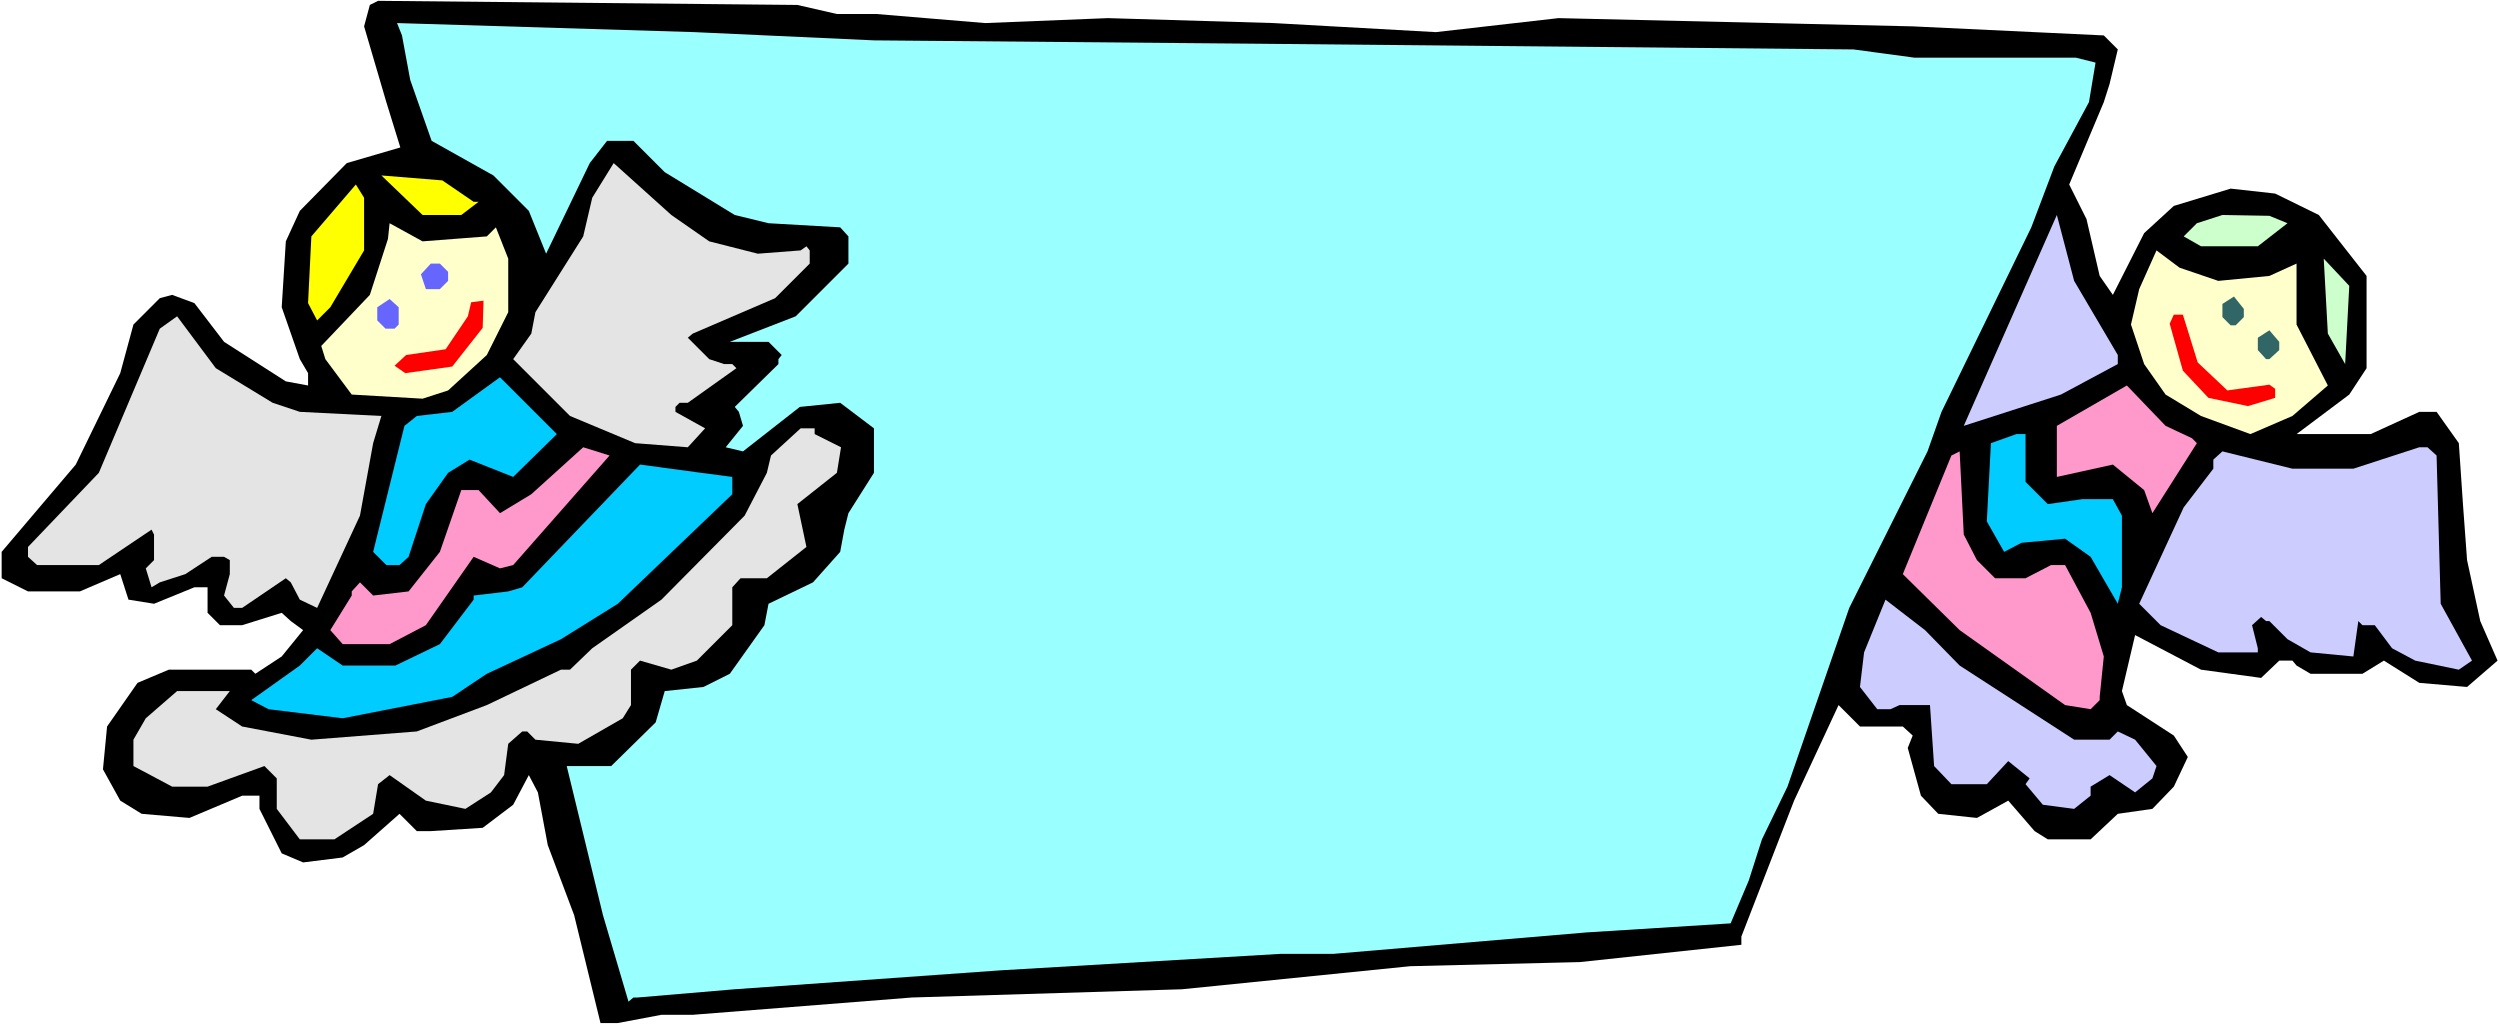
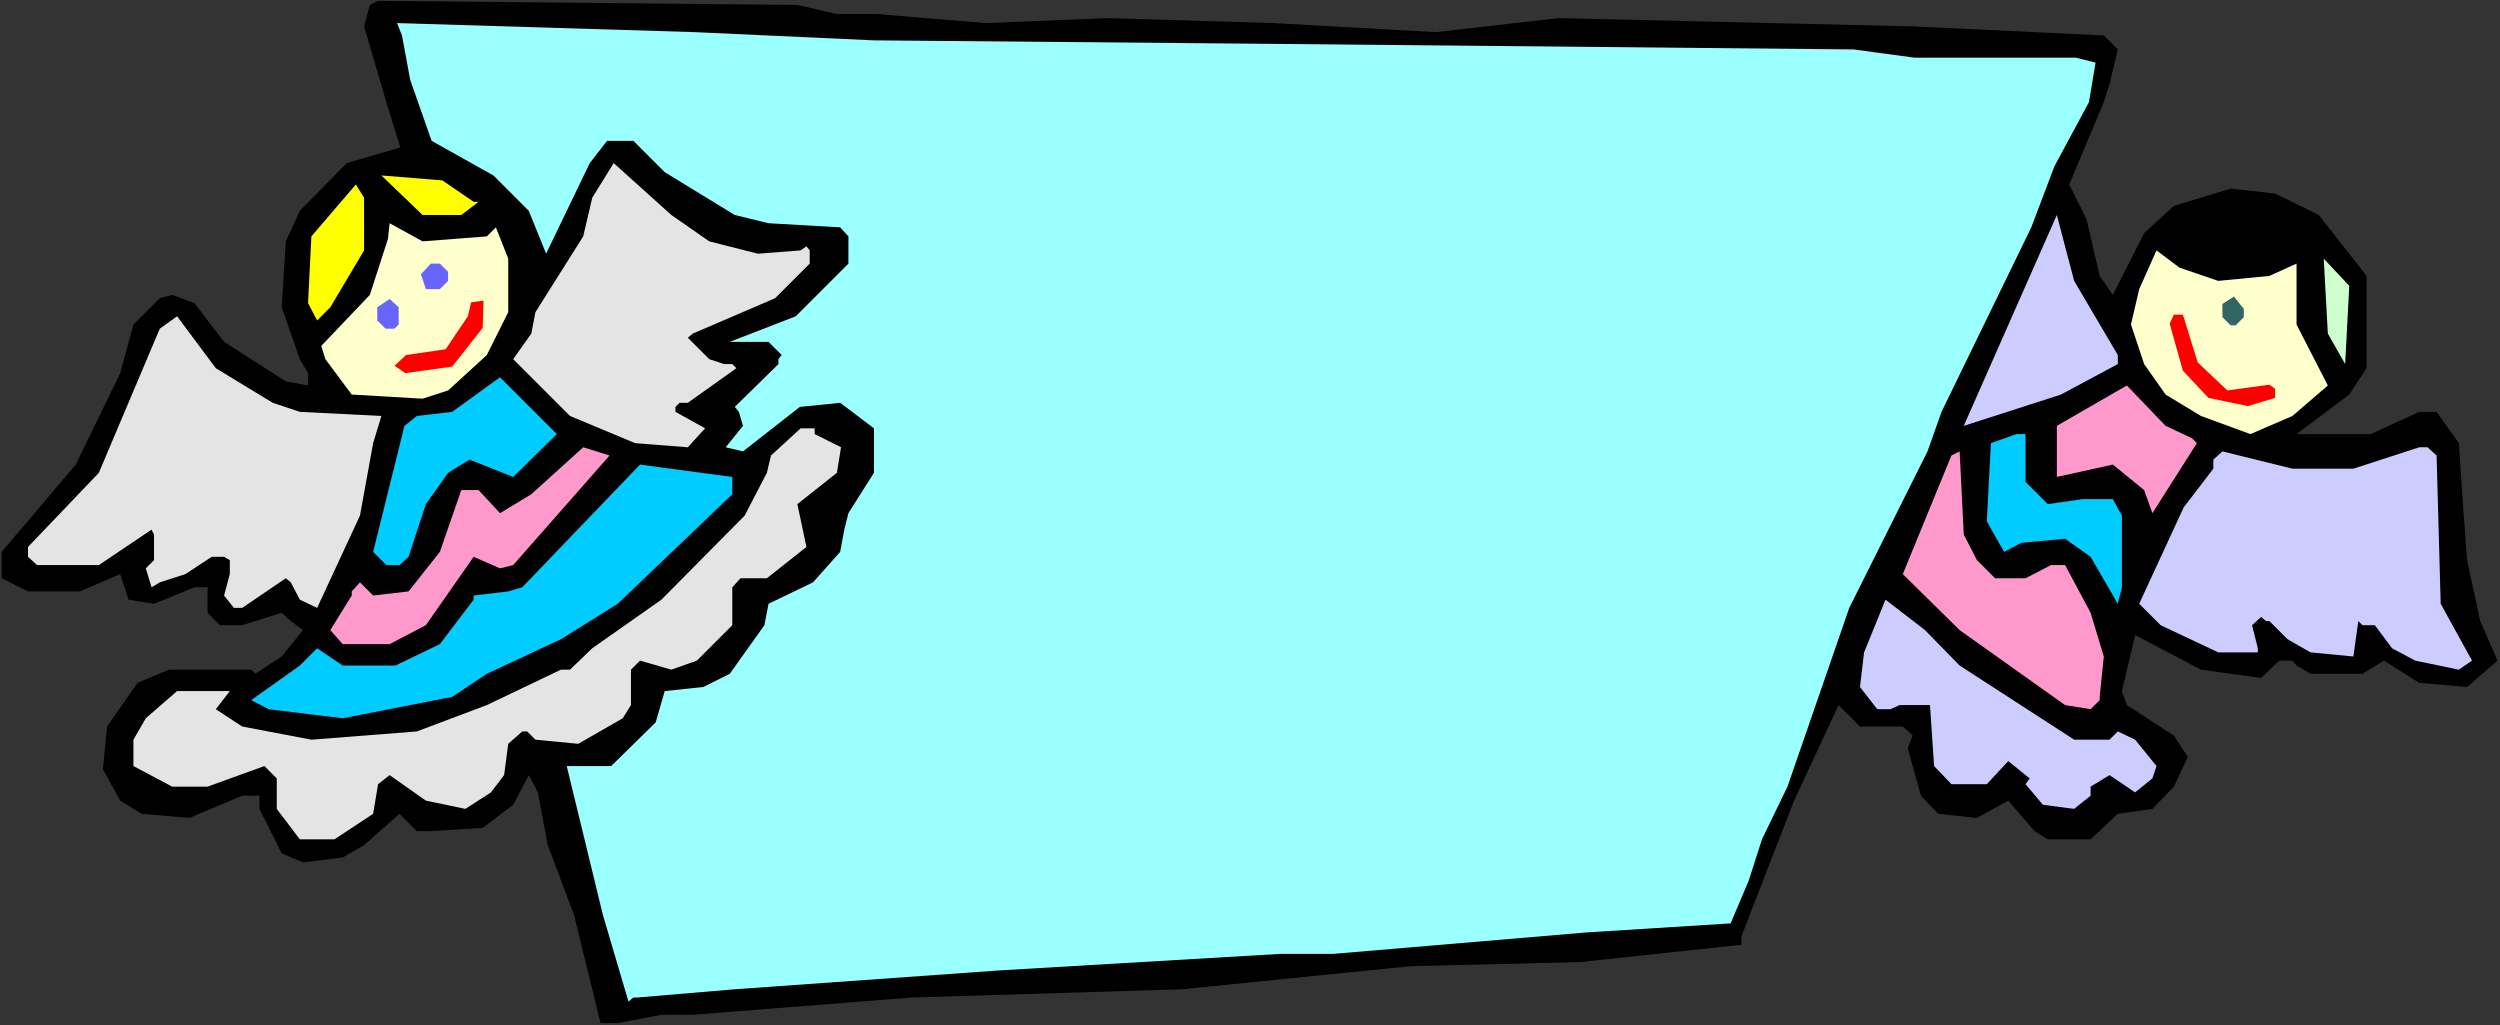
<svg xmlns="http://www.w3.org/2000/svg" xmlns:ns1="http://sodipodi.sourceforge.net/DTD/sodipodi-0.dtd" xmlns:ns2="http://www.inkscape.org/namespaces/inkscape" version="1.0" width="129.766mm" height="53.23mm" id="svg27" ns1:docname="Background 27.wmf">
  <rect width="100%" height="100%" fill="#333333" stroke="none" />
  <ns1:namedview id="namedview27" pagecolor="#ffffff" bordercolor="#000000" borderopacity="0.25" ns2:showpageshadow="2" ns2:pageopacity="0.0" ns2:pagecheckerboard="0" ns2:deskcolor="#d1d1d1" ns2:document-units="mm" />
  <defs id="defs1">
    <pattern id="WMFhbasepattern" patternUnits="userSpaceOnUse" width="6" height="6" x="0" y="0" />
  </defs>
-   <path style="fill:#ffffff;fill-opacity:1;fill-rule:evenodd;stroke:none" d="M 0,201.185 H 490.455 V 0 H 0 Z" id="path1" />
  <path style="fill:#000000;fill-opacity:1;fill-rule:evenodd;stroke:none" d="m 164.185,2.747 h 7.757 l 21.331,1.778 24.078,-0.97 32.482,0.97 31.835,1.778 24.078,-2.747 69.488,1.616 37.491,1.778 2.747,2.747 -1.616,6.787 -1.131,3.555 -6.787,16.159 3.394,6.787 2.586,11.15 2.586,3.717 6.141,-12.12 5.818,-5.333 11.15,-3.393 8.726,0.97 8.565,4.201 9.373,11.958 v 18.099 l -3.394,5.171 -10.342,7.757 h 14.544 l 9.534,-4.363 h 3.394 l 4.363,6.141 0.808,11.958 0.808,10.988 2.586,11.958 3.394,7.757 -5.979,5.171 -9.373,-0.808 -6.949,-4.363 -4.202,2.586 h -10.181 l -2.747,-1.616 -0.808,-0.97 h -2.586 l -3.555,3.393 -11.797,-1.616 -12.928,-6.787 -2.586,10.988 0.97,2.747 9.211,5.979 2.747,4.201 -2.747,5.817 -4.202,4.363 -6.787,0.97 -5.333,5.009 h -8.403 l -2.586,-1.616 -5.171,-5.979 -6.141,3.393 -7.595,-0.808 -3.394,-3.555 -2.586,-9.372 0.97,-2.424 -1.939,-1.778 h -8.403 l -4.202,-4.201 -8.726,18.745 -10.342,26.663 v 1.616 l -31.674,3.393 -33.29,0.808 -44.763,4.525 -53.005,1.616 -42.986,3.393 h -6.141 l -8.565,1.616 h -3.394 l -5.171,-21.169 -5.171,-13.736 -1.939,-10.342 -1.778,-3.393 -3.07,5.817 -5.979,4.525 -10.181,0.646 h -2.747 l -3.394,-3.393 -6.949,6.141 -4.202,2.424 -7.757,0.97 -4.202,-1.778 -4.363,-8.726 v -2.586 h -3.394 l -10.342,4.363 -9.373,-0.808 -4.202,-2.586 -3.394,-6.141 0.808,-8.403 5.979,-8.565 6.141,-2.586 h 16.16 l 0.808,0.808 5.171,-3.393 4.202,-5.171 -2.424,-1.778 -1.778,-1.616 -7.757,2.424 h -4.363 l -2.424,-2.424 v -5.009 h -2.586 l -7.918,3.232 -5.01,-0.808 -1.616,-5.009 -7.918,3.393 H 5.494 l -5.171,-2.586 v -5.171 L 14.867,91.139 l 8.726,-17.937 2.586,-9.534 5.171,-5.171 2.424,-0.646 4.363,1.616 5.818,7.595 12.12,7.757 4.363,0.808 v -2.424 l -1.616,-2.747 -3.555,-10.18 0.808,-12.928 2.747,-5.979 9.211,-9.372 10.504,-3.07 -2.747,-8.888 -4.363,-14.867 1.131,-4.201 1.616,-0.808 82.254,0.808 z" id="path2" />
  <path style="fill:#99ffff;fill-opacity:1;fill-rule:evenodd;stroke:none" d="m 171.457,7.918 73.69,0.646 118.453,1.131 11.958,1.616 h 31.674 l 3.878,0.97 -1.293,7.757 -6.787,12.604 -4.525,11.958 -17.614,36.197 -2.747,7.757 -15.352,30.703 -12.12,35.066 -5.01,10.342 -2.586,8.08 -3.555,8.403 -28.28,1.778 -49.611,4.201 h -10.342 l -54.944,3.232 -52.197,3.717 -19.069,1.616 h -0.808 l -0.97,0.808 -5.01,-16.967 -7.11,-29.249 h 8.726 l 8.726,-8.565 1.778,-6.141 7.595,-0.808 5.171,-2.586 6.787,-9.534 0.808,-4.201 8.726,-4.201 5.333,-5.979 0.808,-4.363 0.808,-3.232 5.01,-7.918 v -8.726 l -6.626,-5.009 -7.918,0.808 -11.15,8.726 -3.394,-0.808 3.394,-4.201 -0.808,-2.747 -0.808,-0.97 8.565,-8.403 v -0.97 l 0.646,-0.808 -2.586,-2.586 h -7.595 l 12.928,-5.009 10.342,-10.342 v -5.333 l -1.616,-1.778 -14.059,-0.808 -6.626,-1.616 -13.736,-8.403 -6.141,-6.141 h -5.171 l -3.394,4.363 -8.565,17.775 -3.394,-8.403 L 96.798,34.42 84.678,27.633 80.477,15.675 78.861,6.949 77.891,4.525 136.229,6.302 Z" id="path3" />
  <path style="fill:#e4e4e4;fill-opacity:1;fill-rule:evenodd;stroke:none" d="m 139.137,47.347 9.534,2.424 8.403,-0.646 1.131,-0.808 0.646,0.808 v 2.586 l -6.787,6.787 -16.16,6.949 -0.97,0.808 4.202,4.201 2.909,0.97 h 1.616 l 0.808,0.808 -9.534,6.787 h -1.616 l -0.808,0.808 v 0.97 l 5.818,3.232 -3.394,3.717 -10.342,-0.808 -12.766,-5.333 -11.15,-11.15 3.555,-5.009 0.808,-4.201 9.373,-14.867 1.778,-7.595 4.202,-6.787 11.312,10.18 z" id="path4" />
  <path style="fill:#ffff00;fill-opacity:1;fill-rule:evenodd;stroke:none" d="m 92.92,39.591 h 0.97 l -3.394,2.586 h -7.595 l -8.08,-7.757 11.958,0.97 z" id="path5" />
  <path style="fill:#ffff00;fill-opacity:1;fill-rule:evenodd;stroke:none" d="m 71.427,49.125 -6.626,11.15 -2.586,2.586 -1.778,-3.393 0.646,-13.089 8.726,-10.18 1.616,2.586 z" id="path6" />
  <path style="fill:#ccccff;fill-opacity:1;fill-rule:evenodd;stroke:none" d="m 415.473,69.647 v 1.778 l -11.15,5.979 -19.069,6.141 18.261,-41.368 3.394,12.928 z" id="path7" />
-   <path style="fill:#ccffcc;fill-opacity:1;fill-rule:evenodd;stroke:none" d="m 448.763,43.792 -5.818,4.525 h -11.15 l -3.394,-1.939 2.586,-2.586 5.01,-1.616 9.211,0.162 z" id="path8" />
  <path style="fill:#ffffcc;fill-opacity:1;fill-rule:evenodd;stroke:none" d="m 95.505,46.378 1.778,-1.778 2.424,6.141 v 10.504 l -4.202,8.403 -7.595,6.949 -5.01,1.616 -13.898,-0.808 -5.171,-6.949 -0.808,-2.586 9.534,-10.019 3.555,-10.988 0.323,-3.07 6.464,3.555 z" id="path9" />
  <path style="fill:#ffffcc;fill-opacity:1;fill-rule:evenodd;stroke:none" d="m 435.188,55.104 10.019,-0.97 5.333,-2.424 v 11.958 l 6.141,11.958 -6.949,5.979 -8.242,3.555 -9.696,-3.555 -6.949,-4.201 -4.202,-5.979 -2.586,-7.757 1.616,-6.949 3.394,-7.595 4.525,3.393 z" id="path10" />
  <path style="fill:#ccffcc;fill-opacity:1;fill-rule:evenodd;stroke:none" d="m 460.075,71.425 -3.394,-5.979 -0.808,-14.705 5.01,5.333 z" id="path11" />
  <path style="fill:#6666ff;fill-opacity:1;fill-rule:evenodd;stroke:none" d="m 87.91,53.326 v 1.778 l -1.616,1.616 h -2.747 l -0.97,-2.909 1.939,-2.101 h 1.778 z" id="path12" />
  <path style="fill:#6666ff;fill-opacity:1;fill-rule:evenodd;stroke:none" d="m 78.214,63.668 -0.808,0.808 h -1.778 l -1.616,-1.616 v -2.586 l 2.424,-1.616 1.778,1.616 z" id="path13" />
  <path style="fill:#ff0000;fill-opacity:1;fill-rule:evenodd;stroke:none" d="m 94.697,64.315 -5.979,7.595 -9.211,1.293 -2.101,-1.454 2.262,-2.101 7.757,-1.131 4.363,-6.464 0.646,-2.747 2.424,-0.323 z" id="path14" />
  <path style="fill:#e4e4e4;fill-opacity:1;fill-rule:evenodd;stroke:none" d="m 53.49,79.02 5.333,1.778 15.998,0.808 -1.616,5.333 -2.586,14.22 -8.403,18.099 -3.394,-1.616 -1.778,-3.393 -0.97,-0.808 -8.565,5.817 h -1.616 l -1.939,-2.424 1.131,-4.201 v -2.747 l -1.131,-0.646 h -2.424 l -5.171,3.393 -5.01,1.616 -1.616,0.97 -1.131,-3.717 1.616,-1.616 v -5.009 l -0.485,-0.97 -10.342,6.949 H 7.272 l -1.778,-1.616 v -1.939 L 19.392,92.755 31.35,64.476 l 3.394,-2.424 7.595,10.18 z" id="path15" />
  <path style="fill:#ff0000;fill-opacity:1;fill-rule:evenodd;stroke:none" d="m 431.148,71.102 5.818,5.494 8.242,-1.131 1.131,0.808 v 1.778 l -5.333,1.616 -7.757,-1.616 -5.01,-5.333 -2.586,-9.211 0.808,-1.778 h 1.778 z" id="path16" />
-   <path style="fill:#326666;fill-opacity:1;fill-rule:evenodd;stroke:none" d="m 447.147,68.678 -1.939,1.778 h -0.646 l -1.616,-1.778 v -2.424 l 2.262,-1.454 1.939,2.262 z" id="path17" />
  <path style="fill:#326666;fill-opacity:1;fill-rule:evenodd;stroke:none" d="m 440.198,62.214 -1.616,1.616 h -0.97 l -1.616,-1.616 v -2.586 l 2.262,-1.454 1.939,2.424 z" id="path18" />
  <path style="fill:#00ccff;fill-opacity:1;fill-rule:evenodd;stroke:none" d="m 100.677,93.563 -8.565,-3.393 -4.202,2.586 -4.363,6.141 -3.394,10.342 -1.778,1.616 h -2.586 l -2.586,-2.586 6.141,-24.724 2.424,-1.939 6.949,-0.808 9.373,-6.787 11.15,11.15 z" id="path19" />
-   <path style="fill:#ff99cc;fill-opacity:1;fill-rule:evenodd;stroke:none" d="m 430.017,85.968 0.97,0.97 -8.726,13.736 -1.616,-4.525 -6.141,-5.009 -10.989,2.424 V 83.544 l 13.736,-7.918 7.595,7.918 z" id="path20" />
+   <path style="fill:#ff99cc;fill-opacity:1;fill-rule:evenodd;stroke:none" d="m 430.017,85.968 0.97,0.97 -8.726,13.736 -1.616,-4.525 -6.141,-5.009 -10.989,2.424 V 83.544 l 13.736,-7.918 7.595,7.918 " id="path20" />
  <path style="fill:#e4e4e4;fill-opacity:1;fill-rule:evenodd;stroke:none" d="m 159.822,85.16 5.171,2.586 -0.808,5.009 -7.757,6.141 1.778,8.403 -7.757,6.141 h -5.171 l -1.616,1.778 v 7.433 l -6.949,6.949 -5.01,1.778 -6.141,-1.778 -1.778,1.778 v 6.949 l -1.616,2.586 -8.726,5.009 -8.403,-0.808 -1.616,-1.616 h -0.97 l -2.747,2.424 -0.808,6.141 -2.586,3.393 -5.01,3.232 -7.757,-1.616 -7.11,-5.009 -2.262,1.778 -0.97,5.817 -7.595,5.009 h -6.787 l -4.525,-5.979 v -5.979 l -2.424,-2.424 -11.15,4.04 h -6.949 l -7.595,-4.04 v -5.171 l 2.424,-4.201 6.141,-5.333 h 10.342 l -2.747,3.555 5.171,3.393 13.574,2.586 20.685,-1.616 13.736,-5.171 14.544,-6.949 h 1.778 l 4.363,-4.201 13.574,-9.534 16.322,-16.483 4.363,-8.403 0.808,-3.393 5.818,-5.333 h 2.747 z" id="path21" />
  <path style="fill:#00ccff;fill-opacity:1;fill-rule:evenodd;stroke:none" d="m 397.374,94.533 4.363,4.363 6.787,-0.97 h 5.979 l 1.778,3.232 v 14.059 l -0.808,3.232 -5.333,-9.211 -5.01,-3.555 -8.565,0.808 -3.394,1.778 -3.394,-5.979 0.808,-15.351 5.01,-1.778 h 1.778 z" id="path22" />
  <path style="fill:#ff99cc;fill-opacity:1;fill-rule:evenodd;stroke:none" d="m 100.677,110.854 -2.586,0.646 -5.171,-2.262 -9.373,13.412 -7.11,3.717 h -9.211 l -2.424,-2.747 4.202,-6.787 v -0.808 l 1.616,-1.778 2.586,2.586 6.949,-0.808 6.141,-7.757 4.202,-12.12 h 3.394 l 4.202,4.525 6.141,-3.717 10.181,-9.211 5.171,1.616 z" id="path23" />
  <path style="fill:#ccccff;fill-opacity:1;fill-rule:evenodd;stroke:none" d="m 478.012,89.362 0.808,29.087 6.141,11.15 -2.586,1.778 -8.565,-1.778 -4.525,-2.424 -3.394,-4.525 h -2.424 l -0.808,-0.808 -0.97,6.949 -8.403,-0.808 -4.525,-2.586 -3.555,-3.555 h -0.646 l -0.97,-0.808 -1.778,1.616 1.131,4.525 v 0.808 h -7.757 l -11.312,-5.333 -4.202,-4.201 8.726,-18.907 5.818,-7.595 v -1.778 l 1.778,-1.616 13.736,3.393 h 11.958 l 12.928,-4.201 h 1.616 z" id="path24" />
  <path style="fill:#ff99cc;fill-opacity:1;fill-rule:evenodd;stroke:none" d="m 387.84,109.884 3.555,3.555 h 5.979 l 5.01,-2.586 h 2.747 l 5.01,9.372 2.586,8.565 -0.808,7.918 v 0.646 l -1.778,1.778 -5.01,-0.808 -20.685,-14.705 -11.15,-10.988 9.534,-23.27 1.616,-0.808 0.808,16.321 z" id="path25" />
  <path style="fill:#00ccff;fill-opacity:1;fill-rule:evenodd;stroke:none" d="m 143.662,93.563 v 3.393 l -22.462,21.492 -11.15,6.949 -14.544,6.787 -6.787,4.525 -21.493,4.201 -14.544,-1.778 -3.394,-1.778 9.534,-6.787 3.394,-3.393 5.01,3.393 h 10.342 l 8.726,-4.201 6.626,-8.726 v -0.808 l 6.787,-0.808 2.747,-0.808 23.109,-24.078 11.958,1.616 z" id="path26" />
  <path style="fill:#ccccff;fill-opacity:1;fill-rule:evenodd;stroke:none" d="m 384.446,130.568 22.462,14.543 h 6.949 l 1.616,-1.616 3.394,1.616 4.202,5.171 -0.808,2.424 -3.394,2.747 -5.01,-3.393 -3.717,2.262 v 1.778 l -3.232,2.586 -6.141,-0.808 -3.394,-4.04 0.808,-1.131 -4.202,-3.393 -4.202,4.525 h -6.949 l -3.394,-3.555 -0.808,-11.958 h -5.979 l -1.778,0.808 h -2.586 l -3.394,-4.363 0.808,-6.787 4.202,-10.342 7.757,5.979 z" id="path27" />
</svg>